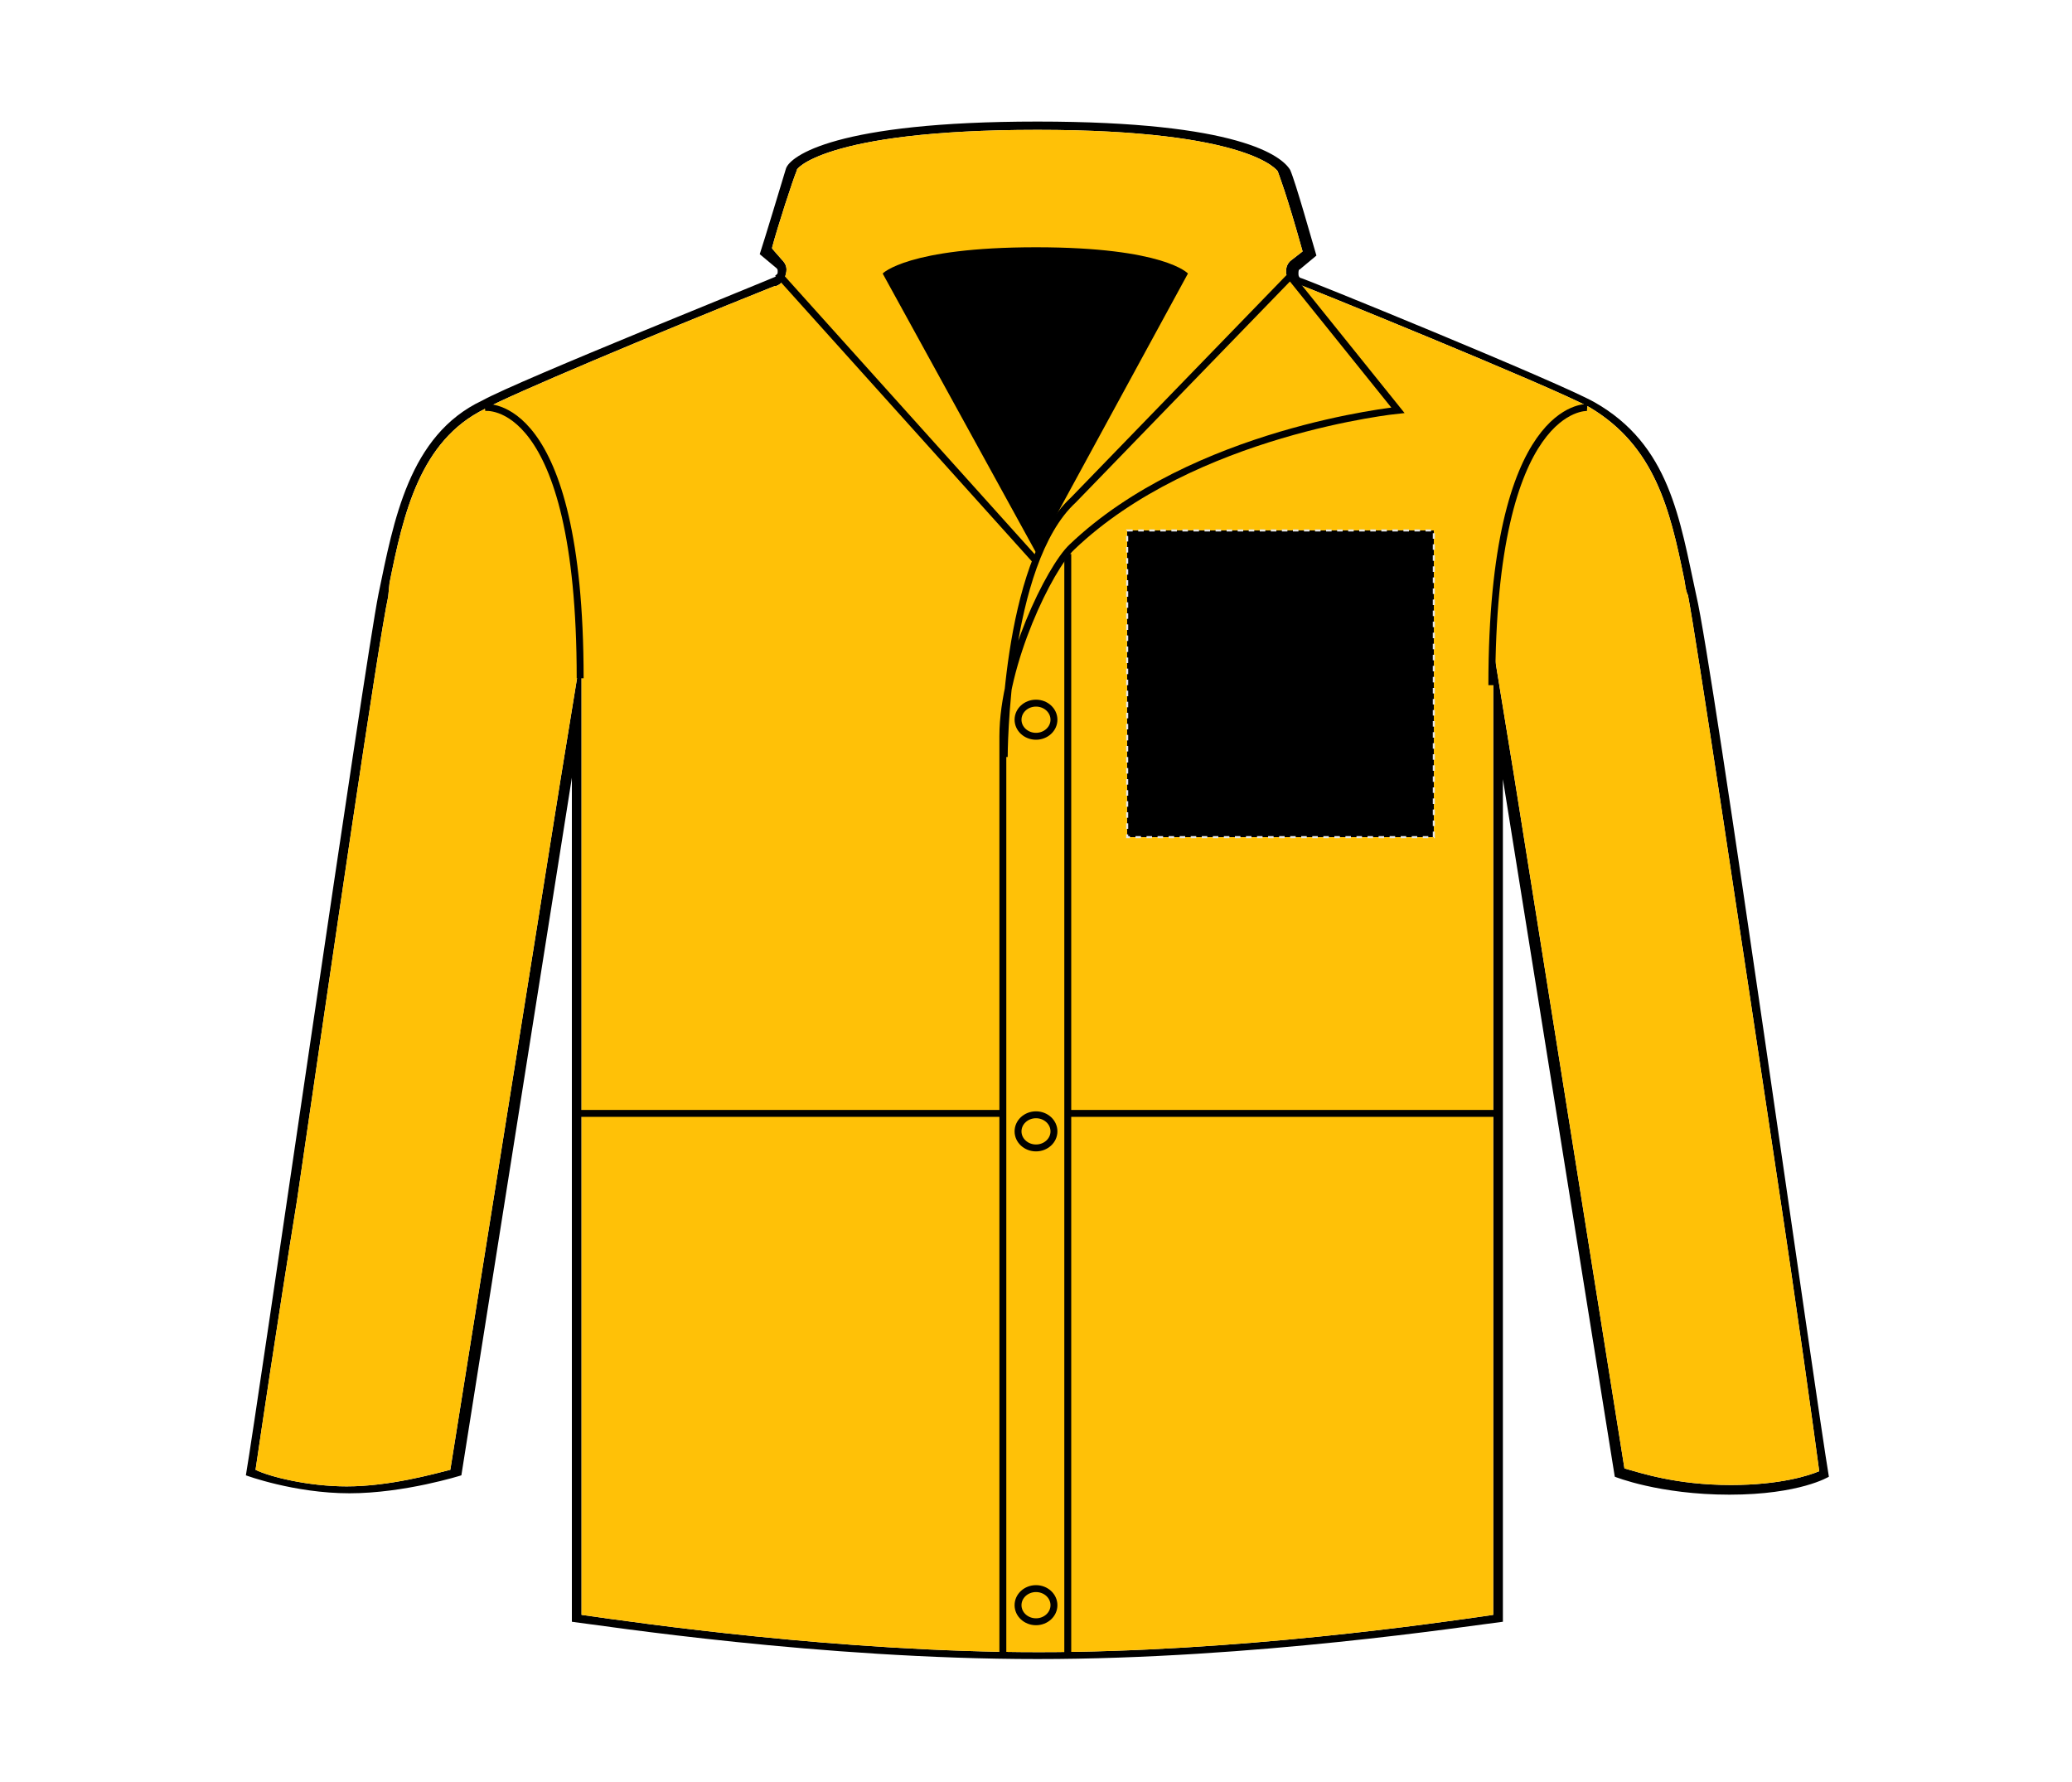
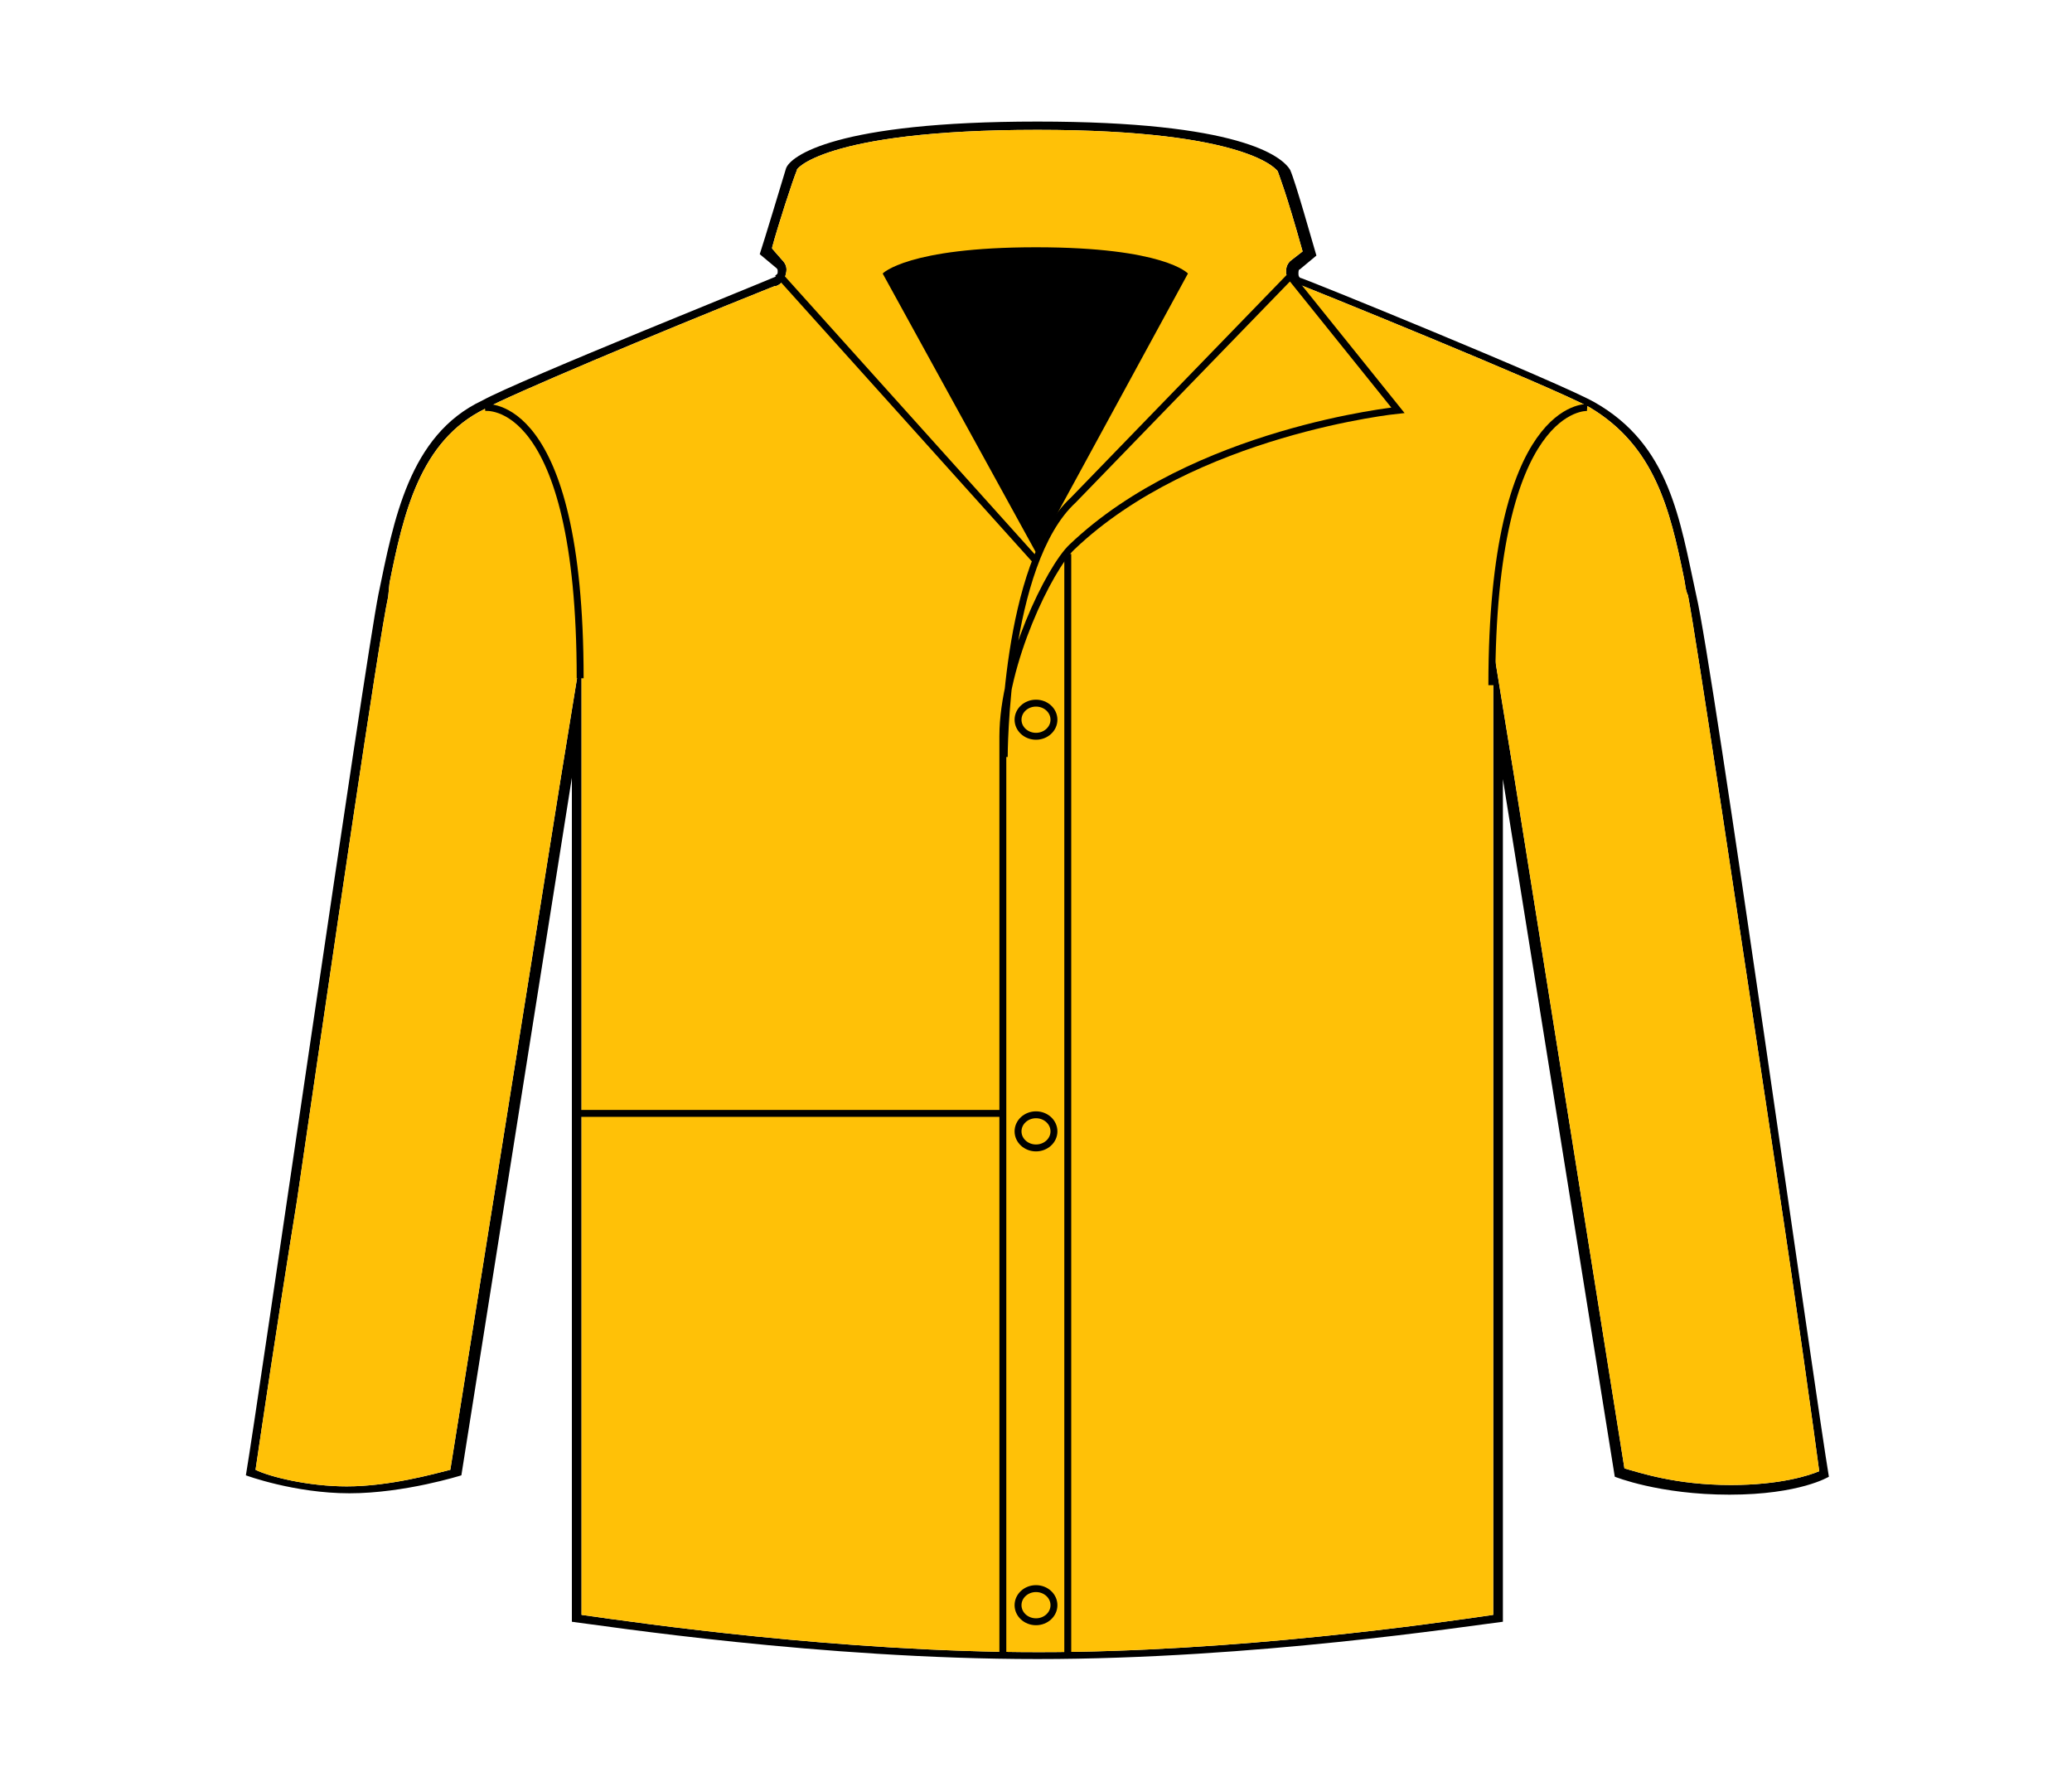
<svg xmlns="http://www.w3.org/2000/svg" version="1.1" id="Layer_1" x="0px" y="0px" viewBox="0 0 150 129" style="enable-background:new 0 0 150 129;" xml:space="preserve">
  <style type="text/css">
	.st0{fill:#FFC107;}
	.st1{fill:none;stroke:#000000;stroke-width:0.5;}
	.st2{stroke:#E6E6E6;stroke-width:0.15;stroke-dasharray:0.4;}
</style>
  <g id="jacket-left-breast-garmentoutline">
    <path d="M122.8,43.1c-1.2-5.5-1.9-10.9-7.4-14c-2.7-1.5-21.1-9-21.3-9C94,20,94,19.9,94,19.8c0-0.1,0-0.3,0.1-0.3l1.2-1   c-0.3-1-1.5-5.3-1.9-6.2c-0.6-1-3.7-3.5-18.3-3.5c-14.6,0-17.9,2.5-18.2,3.4c-0.3,1-1.6,5.3-1.9,6.2l1.2,1c0.1,0.1,0.1,0.1,0.1,0.3   S56.2,20,56.2,20c-0.1,0.1-18.6,7.5-21.3,9c-5.3,2.5-6.4,8.7-7.5,14c-1,5-8.7,58.5-9.6,63.8c0,0,3.5,1.3,7.5,1.3s8.1-1.3,8.1-1.3   l8-50.5v61.1c2.4,0.3,18,2.7,33.7,2.7c15.7,0,31.2-2.4,33.7-2.7v-61l8.1,50.5c0,0,3.2,1.3,8.3,1.3c5.1,0,7.2-1.3,7.2-1.3   C131.5,101.6,124,48.1,122.8,43.1z M117.6,106.3l-8-50.2l-1.5-9.2v70c-4.1,0.6-18.6,2.7-32.9,2.7s-28.9-2.1-33.1-2.7V47.1l-1.5,9.2   l-8,50.1c-1.2,0.3-4.4,1.2-7.5,1.2c-2.8,0-5.6-0.7-6.6-1.2c0.4-2.7,1.5-10.2,3-19.5c2.5-17.1,5.9-40.5,6.6-43.7l0.1-1   c1-5,2.2-10.3,6.9-12.6c1.8-1,12-5.3,21-8.9h0.1c0.3-0.1,0.6-0.4,0.7-0.9c0.1-0.4,0-0.7-0.3-1L55.9,18v-0.1   c0.4-1.5,1.5-4.9,1.8-5.6c-0.2,0.1,1.7-2.9,17.4-2.9c15.5,0,17.4,3,17.4,3c0.1,0.3,0.6,1.5,1.8,5.8l-0.9,0.7   c-0.3,0.3-0.3,0.6-0.3,0.9c0.1,0.3,0.3,0.6,0.7,0.7c0.1,0,18.6,7.5,21.3,9c4.7,2.8,5.8,7.4,6.8,12.3c0.1,0.4,0.1,0.9,0.3,1.3   c0.6,3.1,3.8,24.5,6.4,41.8c1.5,9.9,2.7,18.6,3.1,21.6c-0.7,0.3-2.8,1-6.4,1C121.3,107.5,118.7,106.6,117.6,106.3z" />
    <path class="st0" d="M131.7,106.5c-0.7,0.3-2.8,1-6.4,1c-4,0-6.6-0.9-7.7-1.2l-8-50.2l-1.5-9.2v70c-4.1,0.6-18.6,2.7-32.9,2.7   s-28.9-2.1-33.1-2.7V47.1l-1.5,9.2l-8,50.1c-1.2,0.3-4.4,1.2-7.5,1.2c-2.8,0-5.6-0.7-6.6-1.2c0.4-2.7,1.5-10.2,3-19.5   c2.5-17.1,5.9-40.5,6.6-43.7l0.1-1c1-5,2.2-10.3,6.9-12.6c1.8-1,12-5.3,21-8.9h0.1c0.3-0.1,0.6-0.4,0.7-0.9c0.1-0.4,0-0.7-0.3-1   L55.9,18v-0.1c0.4-1.5,1.5-4.9,1.8-5.6c-0.2,0.1,1.7-2.9,17.4-2.9c15.5,0,17.4,3,17.4,3c0.1,0.3,0.6,1.5,1.8,5.8l-0.9,0.7   c-0.3,0.3-0.3,0.6-0.3,0.9c0.1,0.3,0.3,0.6,0.7,0.7c0.1,0,18.6,7.5,21.3,9c4.7,2.8,5.8,7.4,6.8,12.3c0.1,0.4,0.1,0.9,0.3,1.3   c0.6,3.1,3.8,24.5,6.4,41.8C130.1,94.8,131.3,103.5,131.7,106.5z" />
    <ellipse class="st1" cx="75" cy="52.1" rx="1.3" ry="1.2" />
    <ellipse class="st1" cx="75" cy="81.9" rx="1.3" ry="1.2" />
    <ellipse class="st1" cx="75" cy="116.2" rx="1.3" ry="1.2" />
-     <path d="M75,40L63.9,19.8c0,0,1.8-1.9,11.1-1.9s11,1.9,11,1.9L75,40z" />
+     <path d="M75,40L63.9,19.8c0,0,1.8-1.9,11.1-1.9s11,1.9,11,1.9z" />
    <path class="st1" d="M35.1,29.5c0,0,6.9-0.9,6.9,19.6" />
    <path class="st1" d="M108,49.6c0-20.5,6.9-20.1,6.9-20.1" />
    <line class="st1" x1="72.6" y1="80.6" x2="41.4" y2="80.6" />
-     <line class="st1" x1="77.3" y1="80.6" x2="108.6" y2="80.6" />
    <line class="st1" x1="75" y1="40.6" x2="56.3" y2="19.8" />
    <line class="st1" x1="77.3" y1="119.9" x2="77.3" y2="40.1" />
    <path class="st1" d="M72.7,54.8c0,0,0-14,5-18.6L93.4,20l7.8,9.7c0,0-14.8,1.5-23.6,9.9c-1.6,1.5-5,8.4-5,13.7s0,66.5,0,66.5" />
  </g>
-   <rect id="jacket-left-breast-garmentscreenbounds" x="81.6" y="38.4" class="st2" width="22.2" height="22.2" />
</svg>